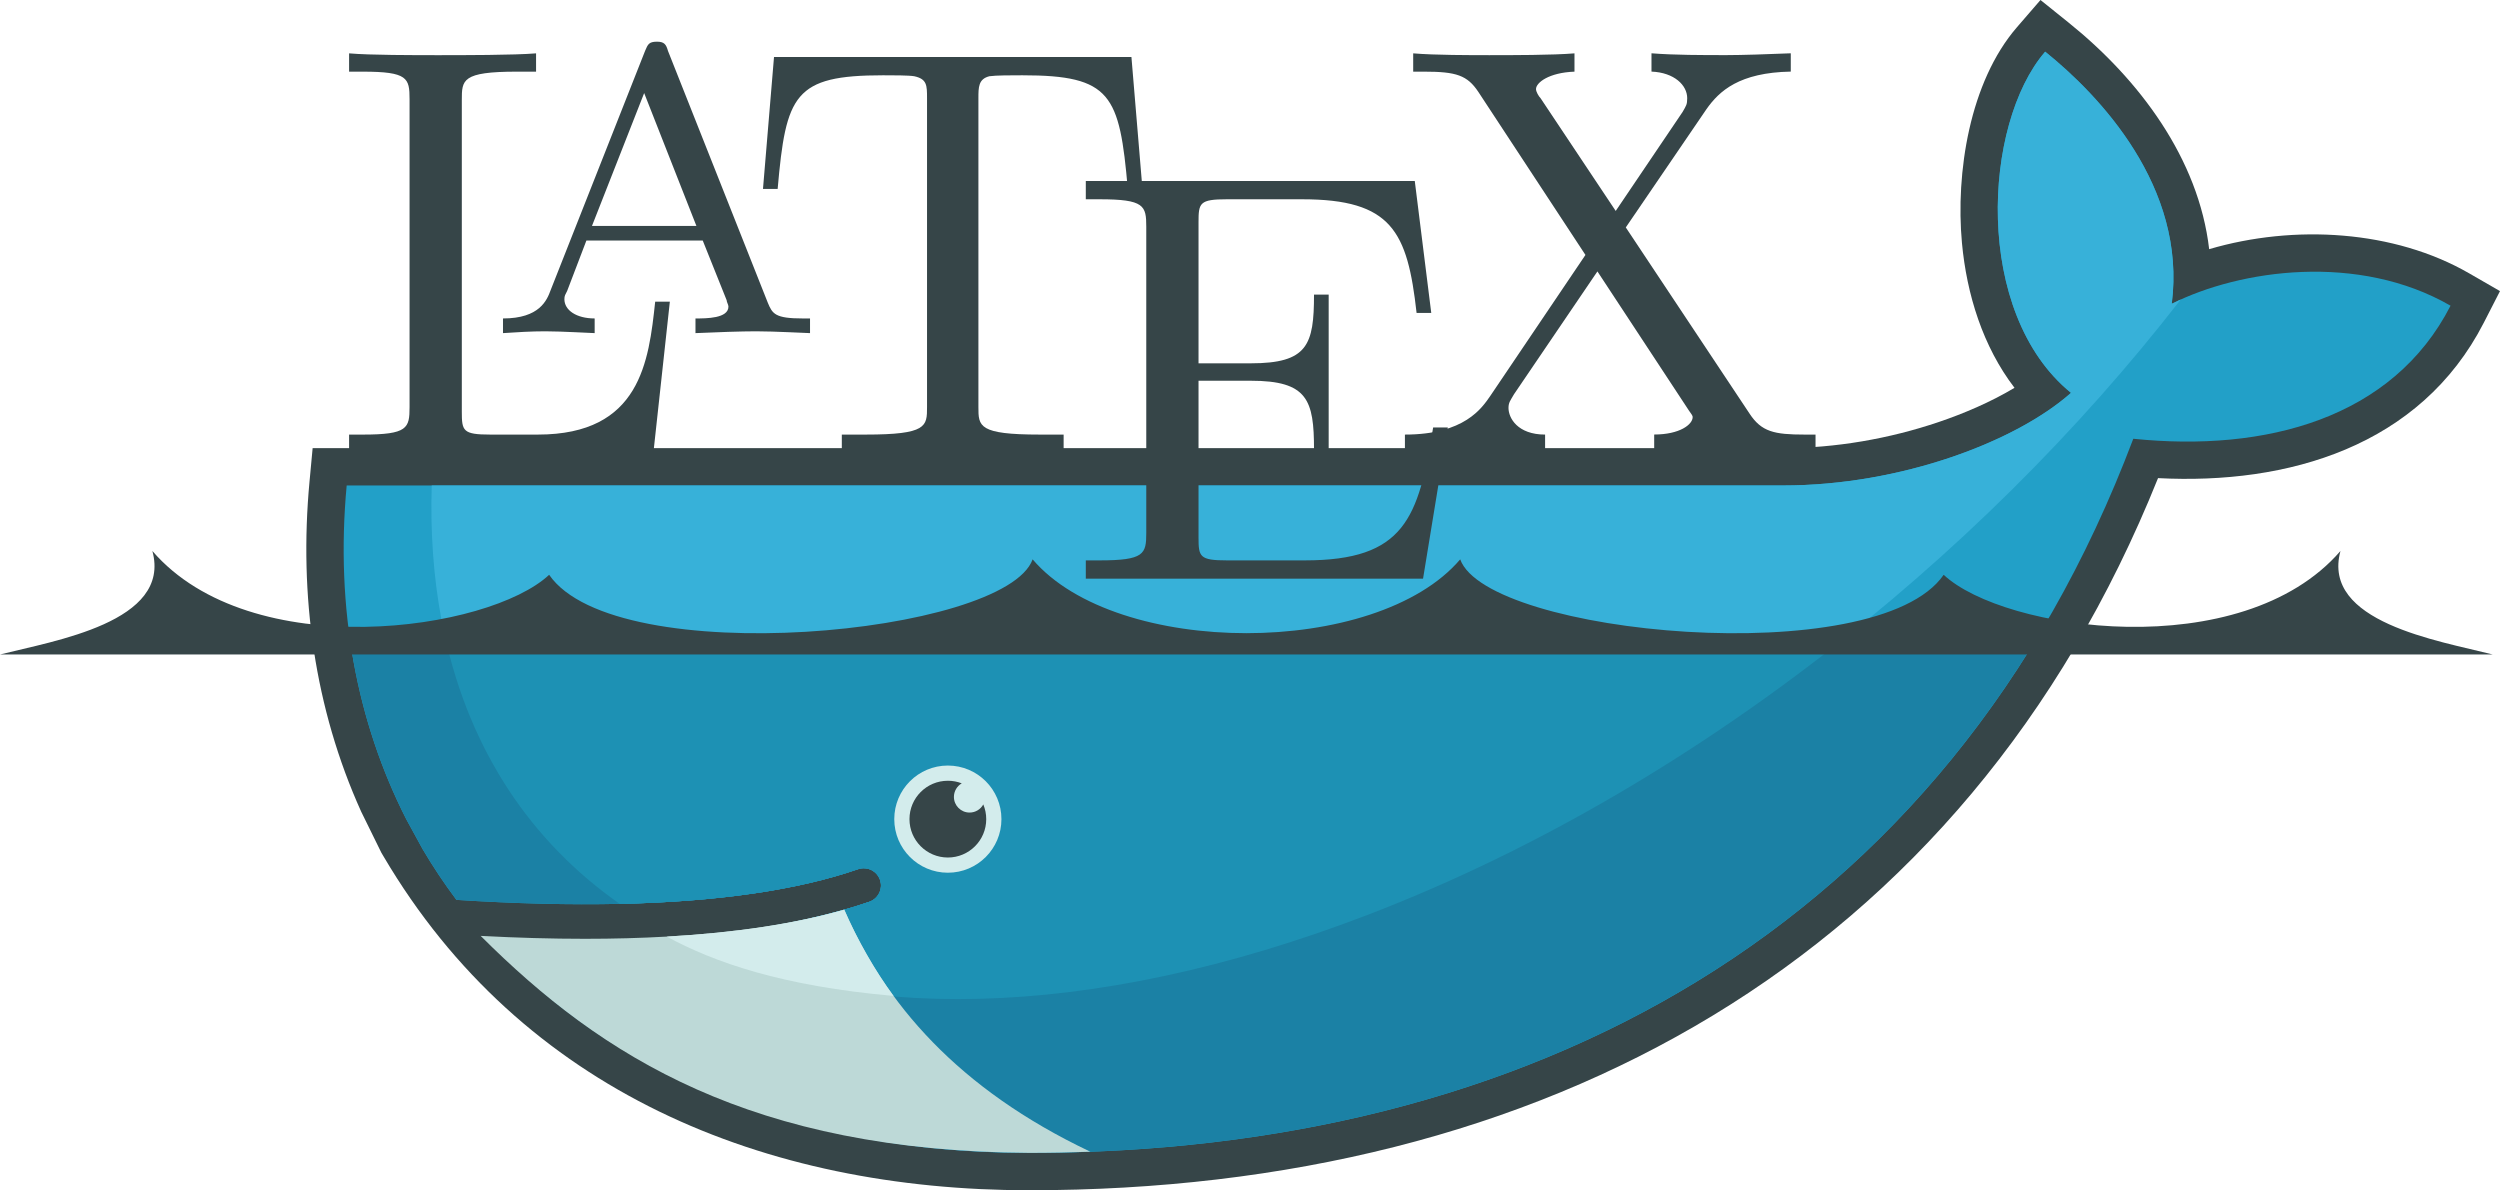
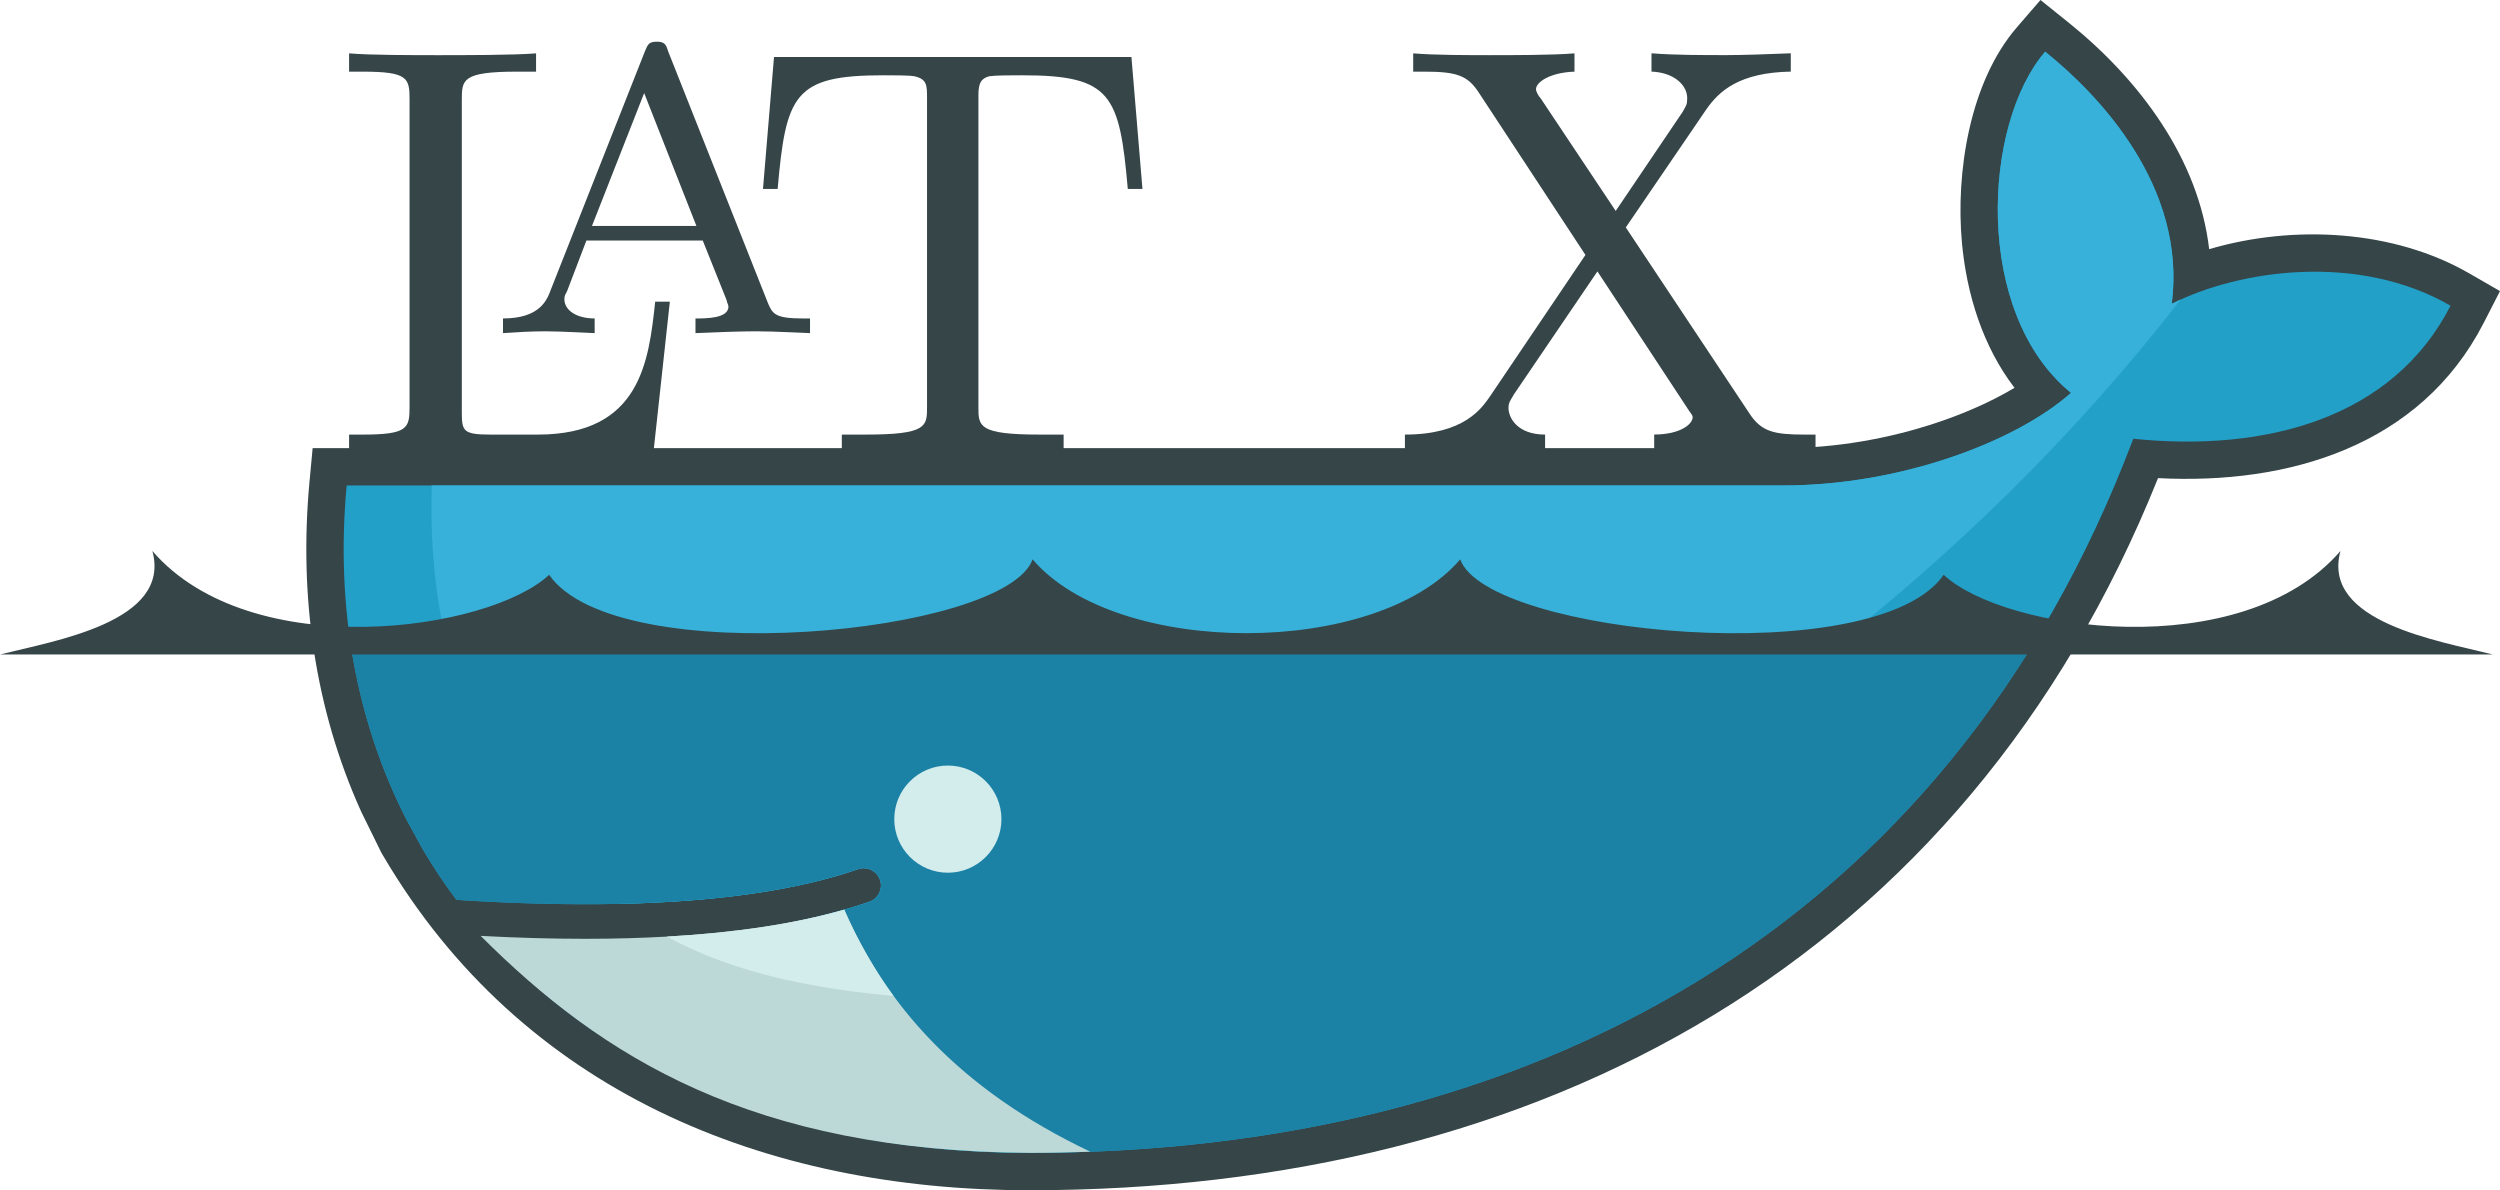
<svg xmlns="http://www.w3.org/2000/svg" xmlns:ns1="http://www.inkscape.org/namespaces/inkscape" xmlns:ns2="http://sodipodi.sourceforge.net/DTD/sodipodi-0.dtd" xmlns:xlink="http://www.w3.org/1999/xlink" width="204.047pt" height="97.145pt" viewBox="0 0 204.047 97.145" version="1.1" id="svg4804" ns1:version="0.91 r13725" ns2:docname="TEXPILE.svg" ns1:export-filename="/var/www/binfalse.de/assets/media/pics/2016/TEXPILE.png" ns1:export-xdpi="176.39999" ns1:export-ydpi="176.39999">
  <ns2:namedview pagecolor="#ffffff" bordercolor="#666666" borderopacity="1" objecttolerance="10" gridtolerance="10" guidetolerance="10" ns1:pageopacity="0" ns1:pageshadow="2" ns1:window-width="1362" ns1:window-height="729" id="namedview4859" showgrid="false" fit-margin-top="0" fit-margin-left="0" fit-margin-right="0" fit-margin-bottom="0" ns1:zoom="2.537182" ns1:cx="121.81299" ns1:cy="60.078424" ns1:window-x="0" ns1:window-y="18" ns1:window-maximized="0" ns1:current-layer="svg4804" />
  <defs id="defs4806">
    <g id="g4808">
      <symbol overflow="visible" id="glyph0-0" style="overflow:visible">
-         <path style="stroke:none" d="" id="path4811" ns1:connector-curvature="0" />
-       </symbol>
+         </symbol>
      <symbol overflow="visible" id="glyph0-1" style="overflow:visible">
        <path style="stroke:none" d="m 5.797,-2.578 -0.25,0 c -0.109,1.016 -0.25,2.266 -2,2.266 l -0.812,0 C 2.266,-0.312 2.25,-0.375 2.25,-0.703 l 0,-5.312 C 2.25,-6.359 2.25,-6.5 3.188,-6.5 l 0.328,0 0,-0.312 C 3.156,-6.781 2.25,-6.781 1.844,-6.781 c -0.391,0 -1.172,0 -1.516,-0.031 l 0,0.312 0.234,0 c 0.766,0 0.797,0.109 0.797,0.469 l 0,5.25 c 0,0.359 -0.031,0.469 -0.797,0.469 l -0.234,0 0,0.312 5.188,0 z m 0,0" id="path4814" ns1:connector-curvature="0" />
      </symbol>
      <symbol overflow="visible" id="glyph0-2" style="overflow:visible">
        <path style="stroke:none" d="m 6.641,-6.75 -6.094,0 -0.188,2.25 0.25,0 C 0.75,-6.109 0.891,-6.438 2.406,-6.438 c 0.172,0 0.438,0 0.531,0.016 0.219,0.047 0.219,0.156 0.219,0.375 l 0,5.266 c 0,0.328 0,0.469 -1.047,0.469 l -0.406,0 0,0.312 C 2.109,-0.031 3.125,-0.031 3.594,-0.031 c 0.453,0 1.484,0 1.891,0.031 l 0,-0.312 -0.406,0 c -1.047,0 -1.047,-0.141 -1.047,-0.469 l 0,-5.266 c 0,-0.188 0,-0.328 0.188,-0.375 0.109,-0.016 0.375,-0.016 0.562,-0.016 1.516,0 1.656,0.328 1.797,1.938 l 0.25,0 z m 0,0" id="path4817" ns1:connector-curvature="0" />
      </symbol>
      <symbol overflow="visible" id="glyph0-3" style="overflow:visible">
-         <path style="stroke:none" d="m 1.359,-0.781 c 0,0.359 -0.031,0.469 -0.797,0.469 l -0.234,0 0,0.312 5.75,0 L 6.5,-2.578 l -0.25,0 C 6,-1.031 5.766,-0.312 4.062,-0.312 l -1.328,0 C 2.266,-0.312 2.25,-0.375 2.25,-0.703 l 0,-2.672 0.891,0 c 0.969,0 1.078,0.328 1.078,1.172 l 0.25,0 0,-2.641 -0.25,0 c 0,0.859 -0.109,1.172 -1.078,1.172 l -0.891,0 0,-2.406 c 0,-0.328 0.016,-0.391 0.484,-0.391 l 1.281,0 c 1.531,0 1.797,0.547 1.953,1.938 l 0.25,0 -0.281,-2.25 -5.609,0 0,0.312 0.234,0 c 0.766,0 0.797,0.109 0.797,0.469 z m 0,0" id="path4820" ns1:connector-curvature="0" />
-       </symbol>
+         </symbol>
      <symbol overflow="visible" id="glyph0-4" style="overflow:visible">
        <path style="stroke:none" d="m 4,-3.844 1.375,-2.016 c 0.219,-0.312 0.562,-0.625 1.438,-0.641 l 0,-0.312 c -0.375,0.016 -0.844,0.031 -1.094,0.031 -0.406,0 -0.891,0 -1.281,-0.031 l 0,0.312 c 0.391,0.016 0.609,0.234 0.609,0.453 0,0.109 -0.016,0.125 -0.078,0.234 L 3.828,-4.125 2.547,-6.047 C 2.516,-6.078 2.469,-6.156 2.469,-6.203 2.469,-6.312 2.688,-6.484 3.125,-6.5 l 0,-0.312 c -0.359,0.031 -1.078,0.031 -1.453,0.031 -0.312,0 -0.938,0 -1.297,-0.031 l 0,0.312 0.188,0 c 0.547,0 0.734,0.062 0.922,0.344 L 3.312,-3.375 1.688,-0.969 C 1.547,-0.766 1.25,-0.312 0.234,-0.312 l 0,0.312 c 0.359,-0.016 0.781,-0.031 1.109,-0.031 0.375,0 0.922,0 1.281,0.031 l 0,-0.312 C 2.156,-0.312 2,-0.594 2,-0.766 2,-0.859 2.031,-0.891 2.094,-1 l 1.422,-2.094 1.562,2.375 c 0.031,0.047 0.062,0.078 0.062,0.109 0,0.125 -0.219,0.297 -0.656,0.297 l 0,0.312 C 4.828,-0.031 5.562,-0.031 5.938,-0.031 c 0.422,0 0.875,0.016 1.297,0.031 l 0,-0.312 -0.188,0 c -0.516,0 -0.734,-0.047 -0.938,-0.359 z m 0,0" id="path4823" ns1:connector-curvature="0" />
      </symbol>
      <symbol overflow="visible" id="glyph0-5" style="overflow:visible">
        <path style="stroke:none" d="m 2.938,-6.375 c 0,-0.25 0,-0.266 -0.234,-0.266 C 2.078,-6 1.203,-6 0.891,-6 l 0,0.312 c 0.203,0 0.781,0 1.297,-0.266 l 0,5.172 c 0,0.359 -0.031,0.469 -0.922,0.469 l -0.312,0 0,0.312 c 0.344,-0.031 1.203,-0.031 1.609,-0.031 0.391,0 1.266,0 1.609,0.031 l 0,-0.312 -0.312,0 c -0.906,0 -0.922,-0.109 -0.922,-0.469 z m 0,0" id="path4826" ns1:connector-curvature="0" />
      </symbol>
      <symbol overflow="visible" id="glyph1-0" style="overflow:visible">
        <path style="stroke:none" d="" id="path4829" ns1:connector-curvature="0" />
      </symbol>
      <symbol overflow="visible" id="glyph1-1" style="overflow:visible">
        <path style="stroke:none" d="M 3.125,-4.812 C 3.094,-4.922 3.062,-4.969 2.938,-4.969 c -0.141,0 -0.156,0.047 -0.203,0.156 L 1.125,-0.734 C 1.062,-0.562 0.938,-0.25 0.312,-0.25 l 0,0.25 C 0.547,-0.016 0.797,-0.031 1.031,-0.031 1.312,-0.031 1.828,0 1.875,0 l 0,-0.25 c -0.312,0 -0.516,-0.141 -0.516,-0.328 0,-0.062 0.016,-0.078 0.047,-0.141 l 0.328,-0.859 1.984,0 L 4.125,-0.562 c 0,0.031 0.031,0.078 0.031,0.109 0,0.203 -0.375,0.203 -0.562,0.203 l 0,0.25 C 3.938,-0.016 4.391,-0.031 4.625,-0.031 4.953,-0.031 5.484,0 5.547,0 l 0,-0.25 -0.125,0 c -0.469,0 -0.516,-0.078 -0.594,-0.266 z m -0.406,0.719 0.891,2.266 -1.781,0 z m 0,0" id="path4832" ns1:connector-curvature="0" />
      </symbol>
    </g>
  </defs>
  <path style="fill:#364548;fill-rule:evenodd;stroke:none;stroke-width:1" ns1:connector-curvature="0" id="path8" d="m 136.283,36.575 9.249,0 c 4.271,0 8.665,-0.761 12.71,-2.132 1.988,-0.674 4.219,-1.612 6.179,-2.791 -2.582,-3.371 -3.901,-7.629 -4.289,-11.825 -0.527,-5.707 0.624,-13.136 4.487,-17.603 L 166.542,0 l 2.291,1.842 c 5.769,4.635 10.621,11.111 11.476,18.495 6.946,-2.043 15.102,-1.56 21.225,1.974 l 2.512,1.449 -1.322,2.581 c -5.178,10.106 -16.004,13.237 -26.588,12.683 -15.838,39.447 -50.318,58.122 -92.126,58.122 -21.599,0 -41.416,-8.074 -52.7,-27.238 L 31.125,69.595 29.481,66.25 C 25.667,57.815 24.4,48.574 25.259,39.341 l 0.258,-2.766 15.642,0" ns2:nodetypes="cscccccccccscscccccc" />
  <path style="fill:#22a0c8;fill-rule:evenodd;stroke:none;stroke-width:1" ns1:connector-curvature="0" id="path10" d="m 177.256,24.793 c 1.227,-9.532 -5.907,-17.02 -10.331,-20.575 -5.098,5.894 -5.89,21.342 2.108,27.846 -4.464,3.965 -13.87,7.559 -23.501,7.559 l -117.236,0 c -0.937,10.054 0.829,19.312 4.86,27.236 l 1.334,2.439 c 0.844,1.433 1.767,2.816 2.764,4.148 l 4.29e-4,0 c 4.82,0.309 9.264,0.416 13.329,0.326 l 0.002,0 c 7.99,-0.177 14.509,-1.12 19.45,-2.832 0.736,-0.256 1.537,0.135 1.792,0.869 0.254,0.735 -0.135,1.537 -0.87,1.792 -0.657,0.228 -1.342,0.44 -2.049,0.643 -8.8e-4,4.3e-4 -0.002,4.3e-4 -0.003,8e-4 -3.89,1.111 -8.062,1.858 -13.444,2.19 0.319,0.005 -0.333,0.048 -0.335,0.048 -0.183,0.011 -0.413,0.037 -0.597,0.048 -2.118,0.119 -4.405,0.144 -6.743,0.144 -2.557,0 -5.075,-0.048 -7.89,-0.191 l -0.072,0.048 c 9.768,10.979 25.042,17.564 44.187,17.564 40.519,0 74.887,-17.962 90.106,-58.286 10.797,1.108 21.174,-1.645 25.894,-10.86 -7.519,-4.339 -17.187,-2.955 -22.755,-0.157" />
  <path style="fill:#37b1d9;fill-rule:evenodd;stroke:none;stroke-width:1" ns1:connector-curvature="0" id="path12" d="m 177.256,24.793 c 1.227,-9.532 -5.907,-17.02 -10.331,-20.575 -5.098,5.894 -5.89,21.342 2.108,27.846 -4.464,3.965 -13.87,7.559 -23.501,7.559 l -110.294,0 c -0.479,15.397 5.235,27.084 15.345,34.15 l 0.002,0 c 7.99,-0.177 14.509,-1.12 19.45,-2.832 0.736,-0.256 1.537,0.135 1.792,0.869 0.254,0.735 -0.135,1.537 -0.87,1.792 -0.657,0.228 -1.342,0.44 -2.049,0.643 -8.8e-4,4.3e-4 -0.002,4.3e-4 -0.003,8e-4 -3.89,1.111 -8.42,1.954 -13.803,2.286 -10e-4,0 -0.13,-0.125 -0.132,-0.124 13.789,7.073 33.784,7.048 56.708,-1.758 25.705,-9.875 49.623,-28.688 66.312,-50.206 -0.252,0.114 -0.497,0.23 -0.734,0.349" />
  <g id="g5565" transform="matrix(4.787,0,0,4.787,-555.067,-514.494)" style="fill:#364548;fill-opacity:1;stroke:none;stroke-opacity:1" ns1:export-xdpi="176.39999" ns1:export-ydpi="176.39999">
    <g style="fill:#364548;fill-opacity:1;stroke:none;stroke-opacity:1" id="g4835">
      <use xlink:href="#glyph0-1" x="121.577" y="115.199" id="use4837" width="100%" height="100%" style="fill:#364548;fill-opacity:1;stroke:none;stroke-opacity:1" />
    </g>
    <g style="fill:#364548;fill-opacity:1;stroke:none;stroke-opacity:1" id="g4839">
      <use xlink:href="#glyph1-1" x="124.217" y="113.157" id="use4841" width="100%" height="100%" style="fill:#364548;fill-opacity:1;stroke:none;stroke-opacity:1" />
    </g>
    <g style="fill:#364548;fill-opacity:1;stroke:none;stroke-opacity:1" id="g4843">
      <use xlink:href="#glyph0-2" x="128.603" y="115.199" id="use4845" width="100%" height="100%" style="fill:#364548;fill-opacity:1;stroke:none;stroke-opacity:1" />
    </g>
    <g style="fill:#364548;fill-opacity:1;stroke:none;stroke-opacity:1" id="g4847">
      <use xlink:href="#glyph0-3" x="134.138" y="117.344" id="use4849" width="100%" height="100%" style="fill:#364548;fill-opacity:1;stroke:none;stroke-opacity:1" />
    </g>
    <g style="fill:#364548;fill-opacity:1;stroke:none;stroke-opacity:1" id="g4851">
      <use xlink:href="#glyph0-4" x="139.673" y="115.199" id="use4853" width="100%" height="100%" style="fill:#364548;fill-opacity:1;stroke:none;stroke-opacity:1" />
    </g>
  </g>
  <path style="fill:#1b81a5;fill-rule:evenodd;stroke:none;stroke-width:1" ns1:connector-curvature="0" id="path14" d="m 28.516,51.838 c 0.729,5.385 2.304,10.428 4.64,15.021 l 1.334,2.439 c 0.844,1.433 1.767,2.816 2.764,4.148 4.821,0.309 9.265,0.416 13.331,0.326 7.99,-0.177 14.509,-1.12 19.45,-2.832 0.736,-0.256 1.537,0.135 1.792,0.869 0.254,0.735 -0.135,1.537 -0.87,1.792 -0.657,0.228 -1.342,0.44 -2.049,0.643 -8.8e-4,4.3e-4 -0.002,4.3e-4 -0.003,8e-4 -3.89,1.111 -8.396,1.906 -13.779,2.239 -0.185,0.011 -0.507,0.013 -0.693,0.024 -2.117,0.119 -4.38,0.192 -6.719,0.192 -2.556,0 -5.17,-0.049 -7.985,-0.192 9.768,10.979 25.137,17.588 44.282,17.588 34.688,0 64.867,-13.166 82.383,-42.258 l -137.878,0" />
-   <path style="fill:#1d91b4;fill-rule:evenodd;stroke:none;stroke-width:1" ns1:connector-curvature="0" id="path16" d="m 36.294,51.838 c 2.074,9.456 7.057,16.879 14.291,21.935 7.99,-0.177 14.509,-1.12 19.45,-2.832 0.736,-0.256 1.537,0.135 1.792,0.869 0.254,0.735 -0.135,1.537 -0.87,1.792 -0.657,0.228 -1.342,0.44 -2.049,0.643 -8.8e-4,4.3e-4 -0.002,4.3e-4 -0.003,8e-4 -3.89,1.111 -8.492,1.906 -13.875,2.239 13.788,7.072 33.726,6.97 56.648,-1.835 13.867,-5.328 27.214,-13.259 39.188,-22.812 l -114.571,0" />
  <path style="fill:#d3ecec;fill-rule:evenodd;stroke:none;stroke-width:1" ns1:connector-curvature="0" id="path36" d="m 77.363,62.483 c 2.415,0 4.373,1.959 4.373,4.374 0,2.415 -1.958,4.373 -4.373,4.373 -2.416,0 -4.374,-1.958 -4.374,-4.373 0,-2.415 1.958,-4.374 4.374,-4.374" />
-   <path style="fill:#364548;fill-rule:evenodd;stroke:none;stroke-width:1" ns1:connector-curvature="0" id="path38" d="m 77.363,63.724 c 0.4,0 0.782,0.075 1.134,0.212 -0.382,0.221 -0.64,0.634 -0.64,1.107 0,0.706 0.572,1.278 1.278,1.278 0.484,0 0.904,-0.269 1.121,-0.665 0.153,0.37 0.239,0.776 0.239,1.202 0,1.73 -1.402,3.132 -3.132,3.132 -1.73,0 -3.133,-1.402 -3.133,-3.132 0,-1.731 1.403,-3.133 3.133,-3.133" />
  <path style="fill:#364548;fill-rule:evenodd;stroke:none;stroke-width:1" ns1:connector-curvature="0" id="path40" d="m 0,53.419 203.462,0 c -4.43,-1.124 -14.017,-2.642 -12.436,-8.448 -8.055,9.321 -27.482,6.539 -32.385,1.943 -5.46,7.919 -37.244,4.909 -39.46,-1.26 -6.845,8.033 -28.054,8.033 -34.899,0 -2.218,6.169 -34.001,9.179 -39.461,1.26 C 39.918,51.511 20.493,54.293 12.437,44.972 14.018,50.778 4.431,52.296 0,53.419" />
  <path style="fill:#bdd9d7;fill-rule:evenodd;stroke:none;stroke-width:1" ns1:connector-curvature="0" id="path42" d="m 88.99,94.001 c -10.832,-5.14 -16.777,-12.127 -20.085,-19.755 -4.023,1.149 -8.86,1.883 -14.48,2.198 -2.117,0.119 -4.344,0.18 -6.681,0.18 -2.694,0 -5.533,-0.08 -8.513,-0.238 9.933,9.927 22.154,17.571 44.78,17.71 1.671,0 3.329,-0.033 4.979,-0.095" />
  <path style="fill:#d3ecec;fill-rule:evenodd;stroke:none;stroke-width:1" ns1:connector-curvature="0" id="path44" d="m 72.928,81.285 c -1.499,-2.034 -2.952,-4.591 -4.021,-7.039 -4.024,1.149 -8.862,1.883 -14.482,2.199 3.86,2.096 9.382,4.037 18.503,4.841" />
</svg>